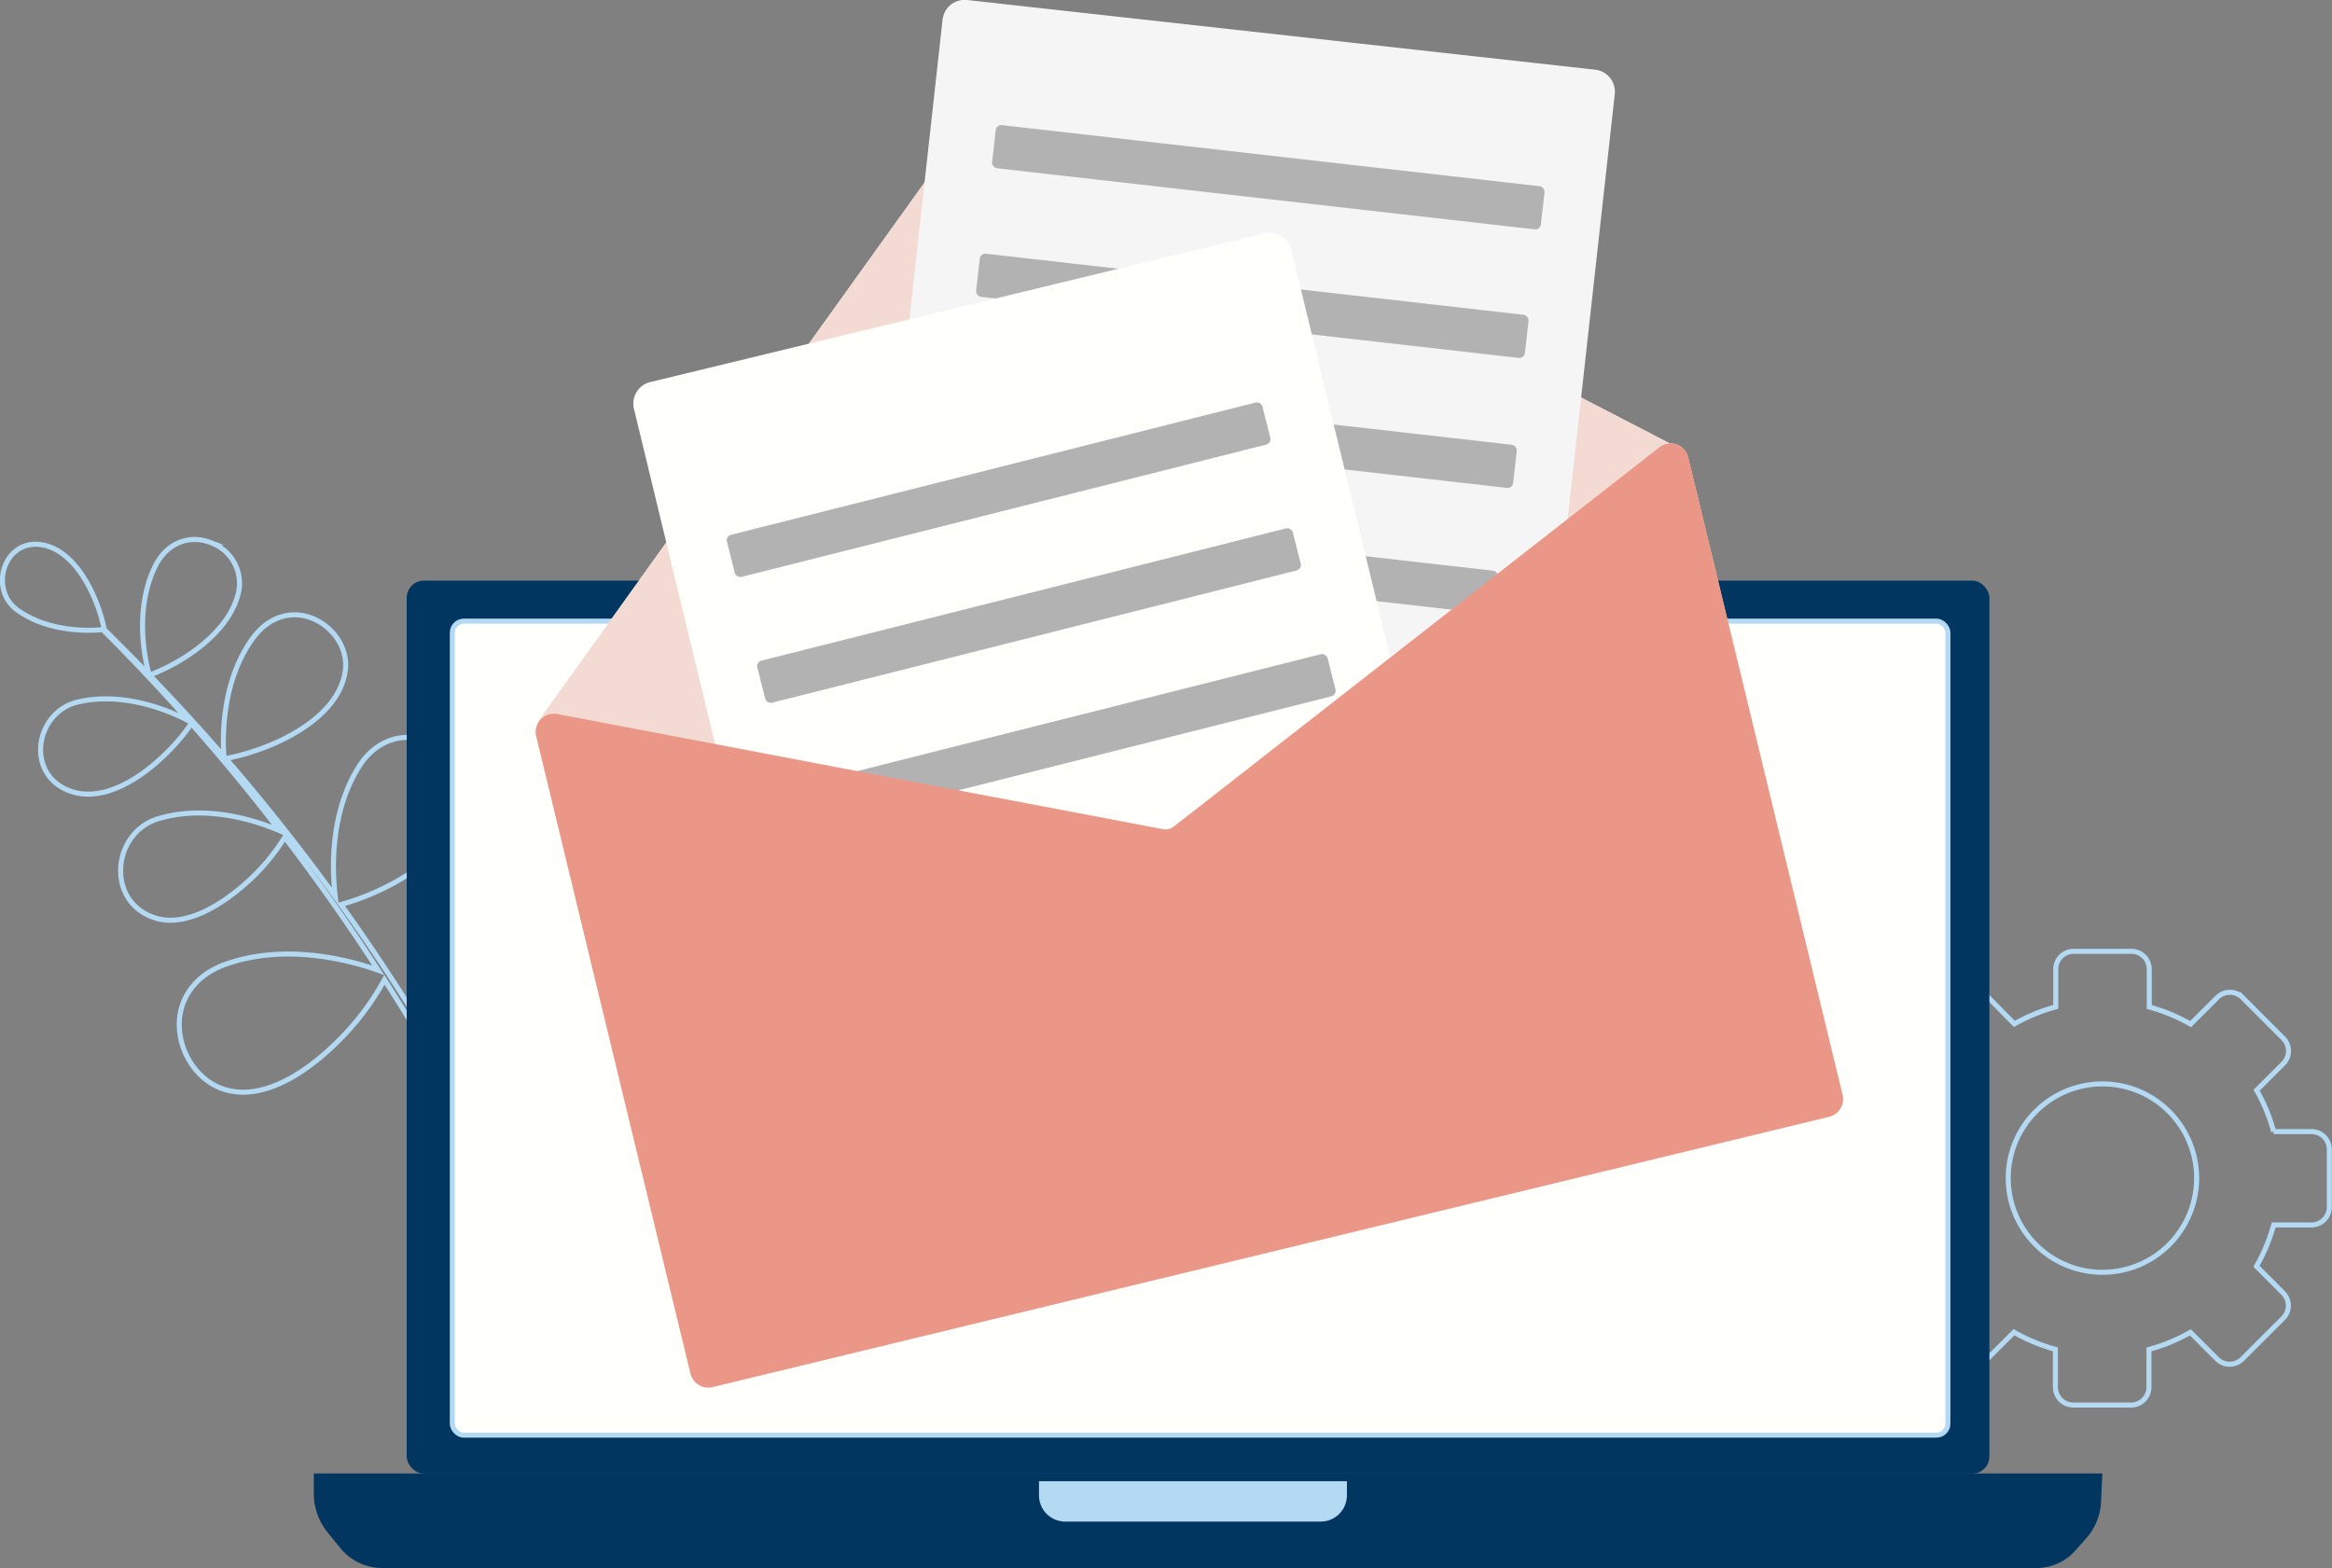
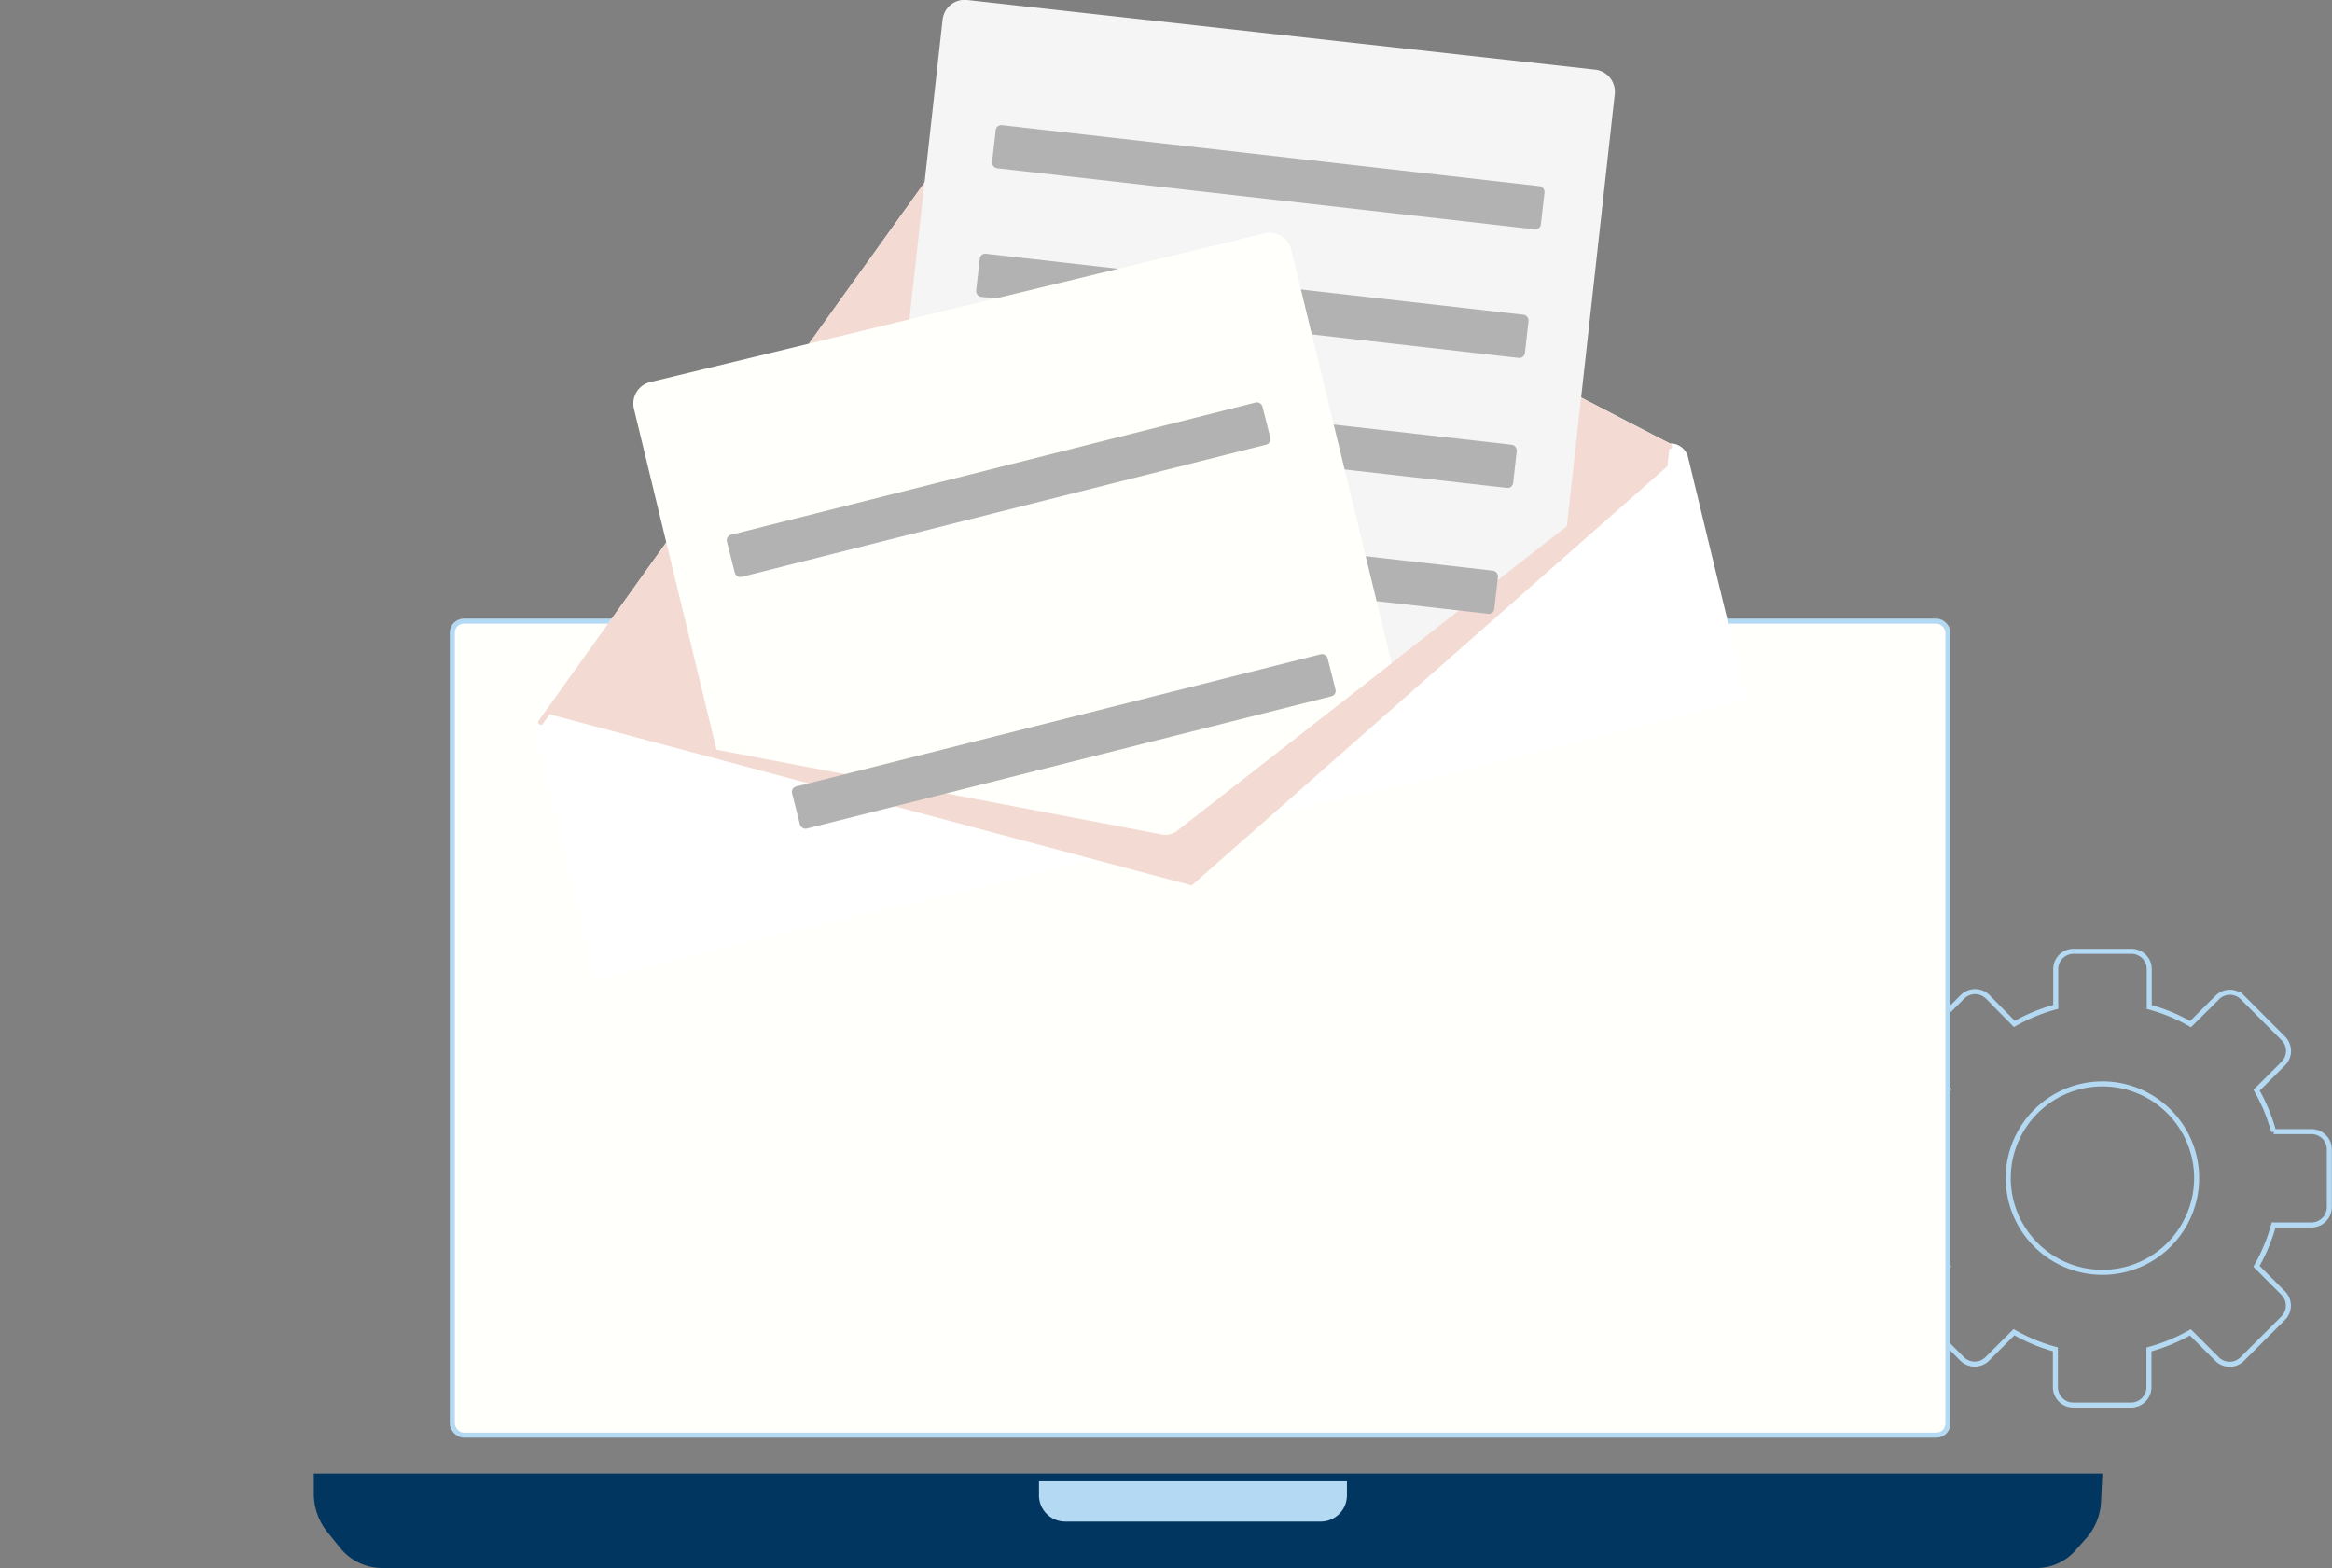
<svg xmlns="http://www.w3.org/2000/svg" viewBox="0 0 463.19 311.45">
  <rect x="0" y="0" width="463.19" height="311.45" fill="#808080" stroke="none" />
-   <path d="M8.39,108.22c6.87,1.2,11.14,10.71,12.31,16.8,0,0,6,6,8.93,9-.3-1-3.47-12.28,1.28-21.71,2.09-4.17,6.36-6.26,10.86-4.56a8.59,8.59,0,0,1,5.73,9.25c-1.32,8.06-10.67,14.44-17.81,17.09q7.6,7.88,14.8,16.15c-.21-2.5-.86-14.75,5.95-23.77,3-3.93,7.65-5.56,12.24-3.37,3.81,1.83,6.51,5.93,5.89,10.22-1.39,9.77-15,15.75-23.72,17.33q11.46,13.25,21.75,27.46c-.55-4.42-1.34-16.45,4.84-26.06,3.11-4.82,8.54-7,13.94-4.59,4.61,2,7.82,6.87,6.9,12-1.88,10.34-15,17.58-24.57,20.2q8.79,12.24,16.62,25.1l-1.24.74Q79.82,200,76.36,194.6a52.31,52.31,0,0,1-9,12c-5.27,5.3-13.93,11.92-22,10-5.34-1.26-9.06-6.28-9.67-11.59-.71-6.3,3.06-11.25,8.82-13.37,12.44-4.59,25.88-.62,30.62,1.09q-8.75-13.56-18.58-26.41a41.06,41.06,0,0,1-8.1,9.47c-4.42,3.84-11.59,8.54-17.75,6.5-9.74-3.21-8.44-16.94.78-19.68,10-3,20.36.78,24.06,2.39Q47.17,154.08,38,143.74c-4.61,6.77-15.39,16.67-24.22,13.33S7,141.4,15.5,139.43c9.79-2.28,19.52,2.42,22,3.76q-8.3-9.33-17.11-18.14c-1.66.18-10.44.84-17-3.92C-2.3,116.93.88,106.91,8.39,108.22Z" fill="none" stroke="#b4d9f3" stroke-miterlimit="10" />
  <path d="M372.48,228.23l0,11.48a3.55,3.55,0,0,0,3.55,3.55h7.5a35.41,35.41,0,0,0,3.4,8.22l-5.31,5.3a3.54,3.54,0,0,0,0,5l8.1,8.13a3.55,3.55,0,0,0,5,0l5.31-5.3a34.73,34.73,0,0,0,8.22,3.4v7.52a3.56,3.56,0,0,0,3.54,3.55h11.49a3.55,3.55,0,0,0,3.55-3.55v-7.5a35.37,35.37,0,0,0,8.23-3.39l5.3,5.3a3.53,3.53,0,0,0,5,0l8.13-8.11a3.54,3.54,0,0,0,0-5l-5.3-5.31a35.55,35.55,0,0,0,3.41-8.21h7.51a3.56,3.56,0,0,0,3.55-3.54V228.33a3.54,3.54,0,0,0-3.54-3.56h-7.52a34.46,34.46,0,0,0-3.39-8.22l5.31-5.3a3.54,3.54,0,0,0,0-5l-8.11-8.12a3.54,3.54,0,0,0-5,0l-5.31,5.29a35.26,35.26,0,0,0-8.21-3.4v-7.51a3.54,3.54,0,0,0-3.54-3.55l-11.48,0a3.54,3.54,0,0,0-3.55,3.55V200a34.92,34.92,0,0,0-8.22,3.38L394.8,198a3.55,3.55,0,0,0-5,0l-8.12,8.11a3.54,3.54,0,0,0,0,5l5.3,5.31a34.94,34.94,0,0,0-3.41,8.22H376A3.55,3.55,0,0,0,372.48,228.23Zm31.88-7.45a18.71,18.71,0,1,1,0,26.45A18.7,18.7,0,0,1,404.36,220.78Z" fill="none" stroke="#b4d9f3" stroke-miterlimit="10" />
-   <rect x="80.78" y="115.33" width="314.36" height="177.38" rx="3.42" fill="#00365f" />
  <rect x="89.84" y="123.38" width="297.06" height="161.68" rx="2.28" fill="#fffffc" stroke="#b4d9f3" stroke-miterlimit="10" />
  <path d="M404.59,311.45H75.93a10.75,10.75,0,0,1-8.37-4L65,304.28a12.16,12.16,0,0,1-2.67-7.61v-4H417.58l-.27,5.68a11.75,11.75,0,0,1-3,7.27l-2.15,2.41A10.21,10.21,0,0,1,404.59,311.45Z" fill="#00365f" />
  <path d="M211.59,294.21h50.74a5.21,5.21,0,0,1,5.21,5.21v2.81a0,0,0,0,1,0,0H206.38a0,0,0,0,1,0,0v-2.81a5.21,5.21,0,0,1,5.21-5.21Z" transform="translate(473.91 596.44) rotate(180)" fill="#b4d9f3" />
  <path d="M106.5,146.26l11.7,48.33L347,139.19l-11.7-48.32A3.61,3.61,0,0,0,333,88.29a3.68,3.68,0,0,0-1.32-.2L199.4,19.6a3.65,3.65,0,0,0-4.61,1.11L131,109.61l-24,33.53a.51.51,0,0,0-.09.41A3.63,3.63,0,0,0,106.5,146.26Z" fill="#fff" />
  <path d="M331.36,89.1l.15.05.26,0a.52.52,0,0,0,.08-.95h0l-.16-.09L199.4,19.6a3.65,3.65,0,0,0-4.61,1.11L131,109.61l-24,33.53a.51.51,0,0,0-.09.41.51.51,0,0,0,.2.31.56.56,0,0,0,.43.09.49.49,0,0,0,.3-.21l.08-.11,1.25-1.75" fill="#f3dad2" />
  <polygon points="109.17 141.88 236.71 175.87 331.2 92.59 331.68 88.09 117.56 135.19 109.17 141.88" fill="#f3dad2" />
  <path d="M175.64,148.48l5.1.56,37.8,4.19L243.6,156l1.48.16,31.28-24.43,1.2-.93,7.38-5.77,26.28-20.52.16-1.44,9.35-84.37a4.41,4.41,0,0,0-3.9-4.86L192.09,0a4.41,4.41,0,0,0-4.87,3.89l-6.59,59.51-3.66,33-3.27,29.52-1.52,13.7-.44,4A4.42,4.42,0,0,0,175.64,148.48Z" fill="#f5f5f5" />
  <rect x="193.89" y="56.45" width="109.7" height="8.62" rx="1.1" transform="translate(8.45 -27.7) rotate(6.48)" fill="#b2b2b2" />
  <rect x="191.54" y="82.27" width="109.7" height="8.62" rx="1.1" transform="translate(11.36 -27.27) rotate(6.48)" fill="#b2b2b2" />
  <rect x="187.8" y="107.28" width="109.7" height="8.62" rx="1.1" transform="translate(14.16 -26.69) rotate(6.48)" fill="#b2b2b2" />
  <rect x="197.06" y="30.92" width="109.7" height="8.62" rx="1.1" transform="translate(5.59 -28.23) rotate(6.48)" fill="#b2b2b2" />
  <path d="M125.92,81.21l16.39,67.71,27.36,5.2L195,158.94l27.15,5.16,8.67,1.65a3.64,3.64,0,0,0,2.92-.7l7-5.44,4.4-3.44,31.28-24.43L256.47,49.6a4.33,4.33,0,0,0-1.23-2.14,4.4,4.4,0,0,0-4.09-1.1l-122,29.53A4.4,4.4,0,0,0,125.92,81.21Z" fill="#fffffc" />
-   <path d="M222.13,164.1l8.67,1.65a3.64,3.64,0,0,0,2.92-.7l7-5.44Z" fill="#fff" />
-   <rect x="149.54" y="117.96" width="109.7" height="8.62" rx="1.1" transform="translate(-23.69 53.67) rotate(-14.15)" fill="#b2b2b2" />
  <rect x="156.44" y="142.96" width="109.7" height="8.62" rx="1.1" transform="translate(-29.59 56.11) rotate(-14.15)" fill="#b2b2b2" />
  <rect x="143.5" y="92.96" width="109.7" height="8.62" rx="1.1" transform="translate(-17.76 51.44) rotate(-14.15)" fill="#b2b2b2" />
-   <path d="M195,158.94l27.16,5.16,8.67,1.66a3.69,3.69,0,0,0,2.92-.71l7-5.44-2.44.6-5.16,4a2.59,2.59,0,0,1-2.08.5l-6.43-1.22-27.15-5.16Zm81.12-28.29.26,1.09,1.21-.93ZM195,158.94l27.16,5.16,8.67,1.66a3.69,3.69,0,0,0,2.92-.71l7-5.44-2.44.6-5.16,4a2.59,2.59,0,0,1-2.08.5l-6.43-1.22-27.15-5.16Zm0,0,27.16,5.16,8.67,1.66a3.69,3.69,0,0,0,2.92-.71l7-5.44-2.44.6-5.16,4a2.59,2.59,0,0,1-2.08.5l-6.43-1.22-27.15-5.16ZM106.5,146.26l30.64,126.58a3.65,3.65,0,0,0,4.39,2.68l221.78-53.69a3.62,3.62,0,0,0,2.67-4.38L335.34,90.87A3.61,3.61,0,0,0,333,88.29a3.68,3.68,0,0,0-1.32-.2,3.42,3.42,0,0,0-1.5.4,3.73,3.73,0,0,0-.6.37l-18.2,14.22-26.44,20.64-8.85,6.92h0L243.61,156l-5.37,4.21-5.16,4a2.59,2.59,0,0,1-2.08.5l-6.43-1.22-27.15-5.16-27.18-5.17-59.53-11.33a3.58,3.58,0,0,0-3.31,1.06,3.87,3.87,0,0,0-.49.64,3.63,3.63,0,0,0-.41,2.71ZM195,158.94l27.16,5.16,8.67,1.66a3.69,3.69,0,0,0,2.92-.71l7-5.44-2.44.6-5.16,4a2.59,2.59,0,0,1-2.08.5l-6.43-1.22-27.15-5.16Zm0,0,27.16,5.16,8.67,1.66a3.69,3.69,0,0,0,2.92-.71l7-5.44-2.44.6-5.16,4a2.59,2.59,0,0,1-2.08.5l-6.43-1.22-27.15-5.16Zm0,0,27.16,5.16,8.67,1.66a3.69,3.69,0,0,0,2.92-.71l7-5.44-2.44.6-5.16,4a2.59,2.59,0,0,1-2.08.5l-6.43-1.22-27.15-5.16Z" fill="#ea9788" />
</svg>